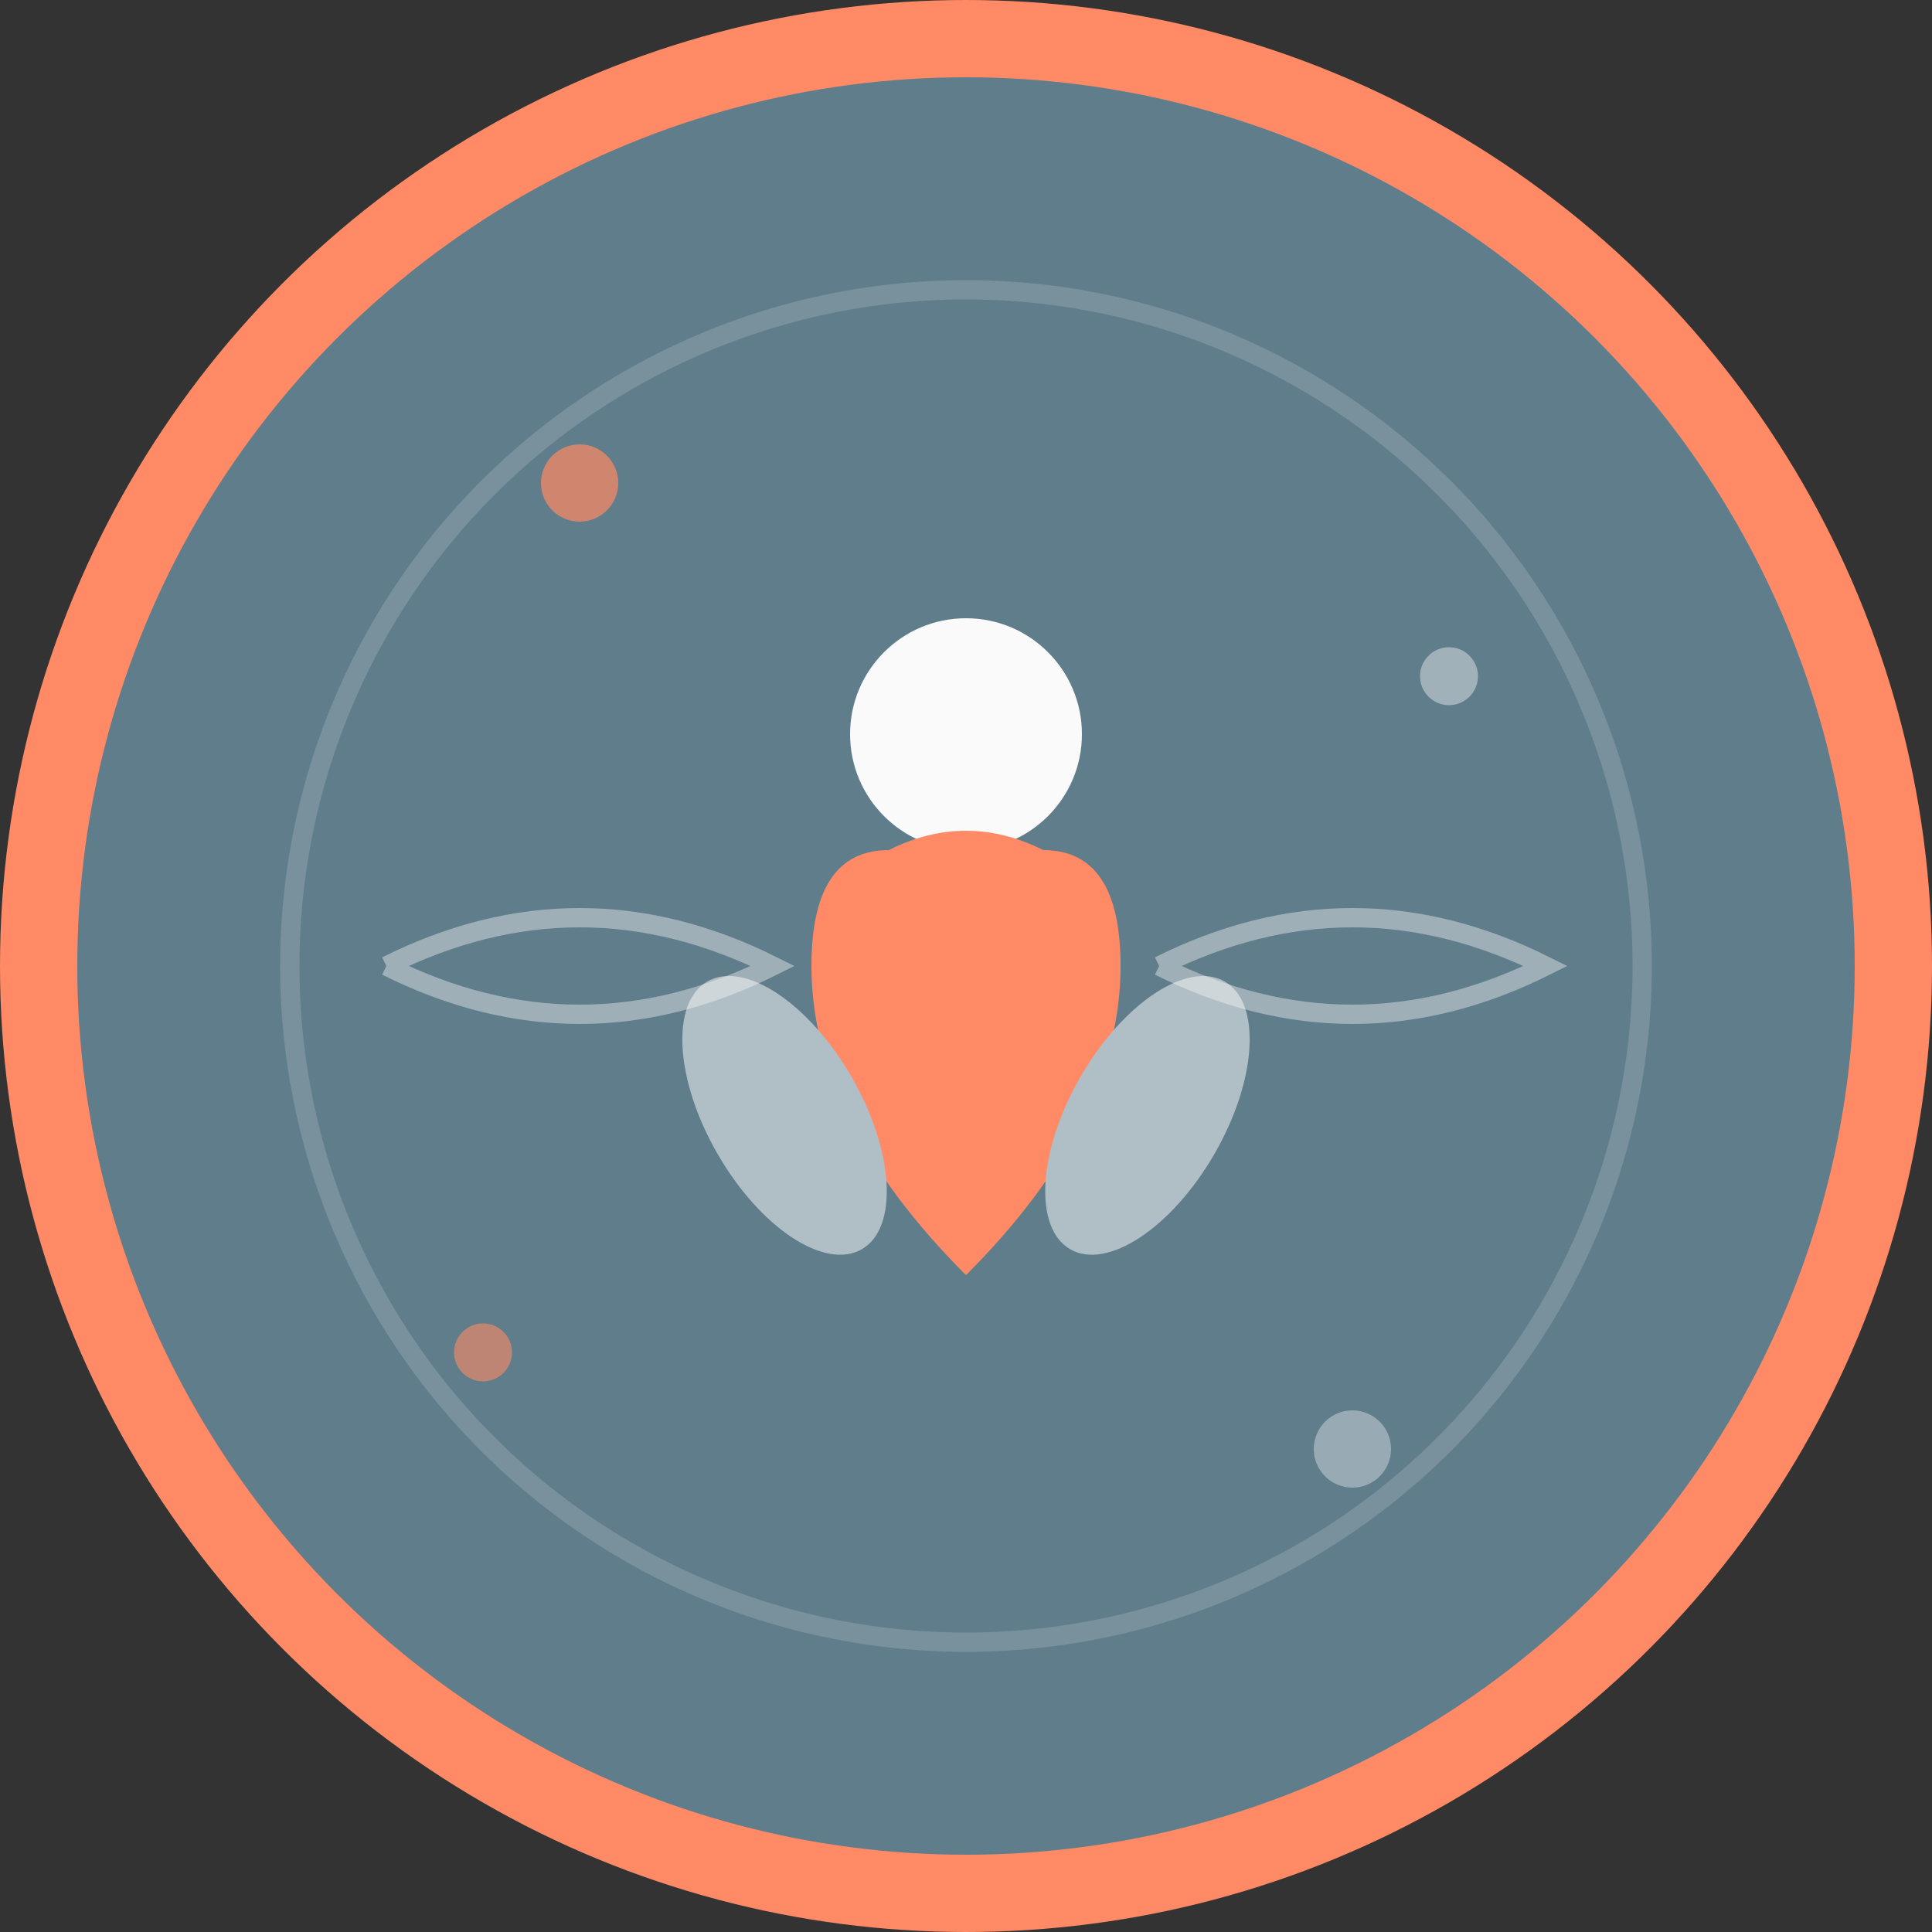
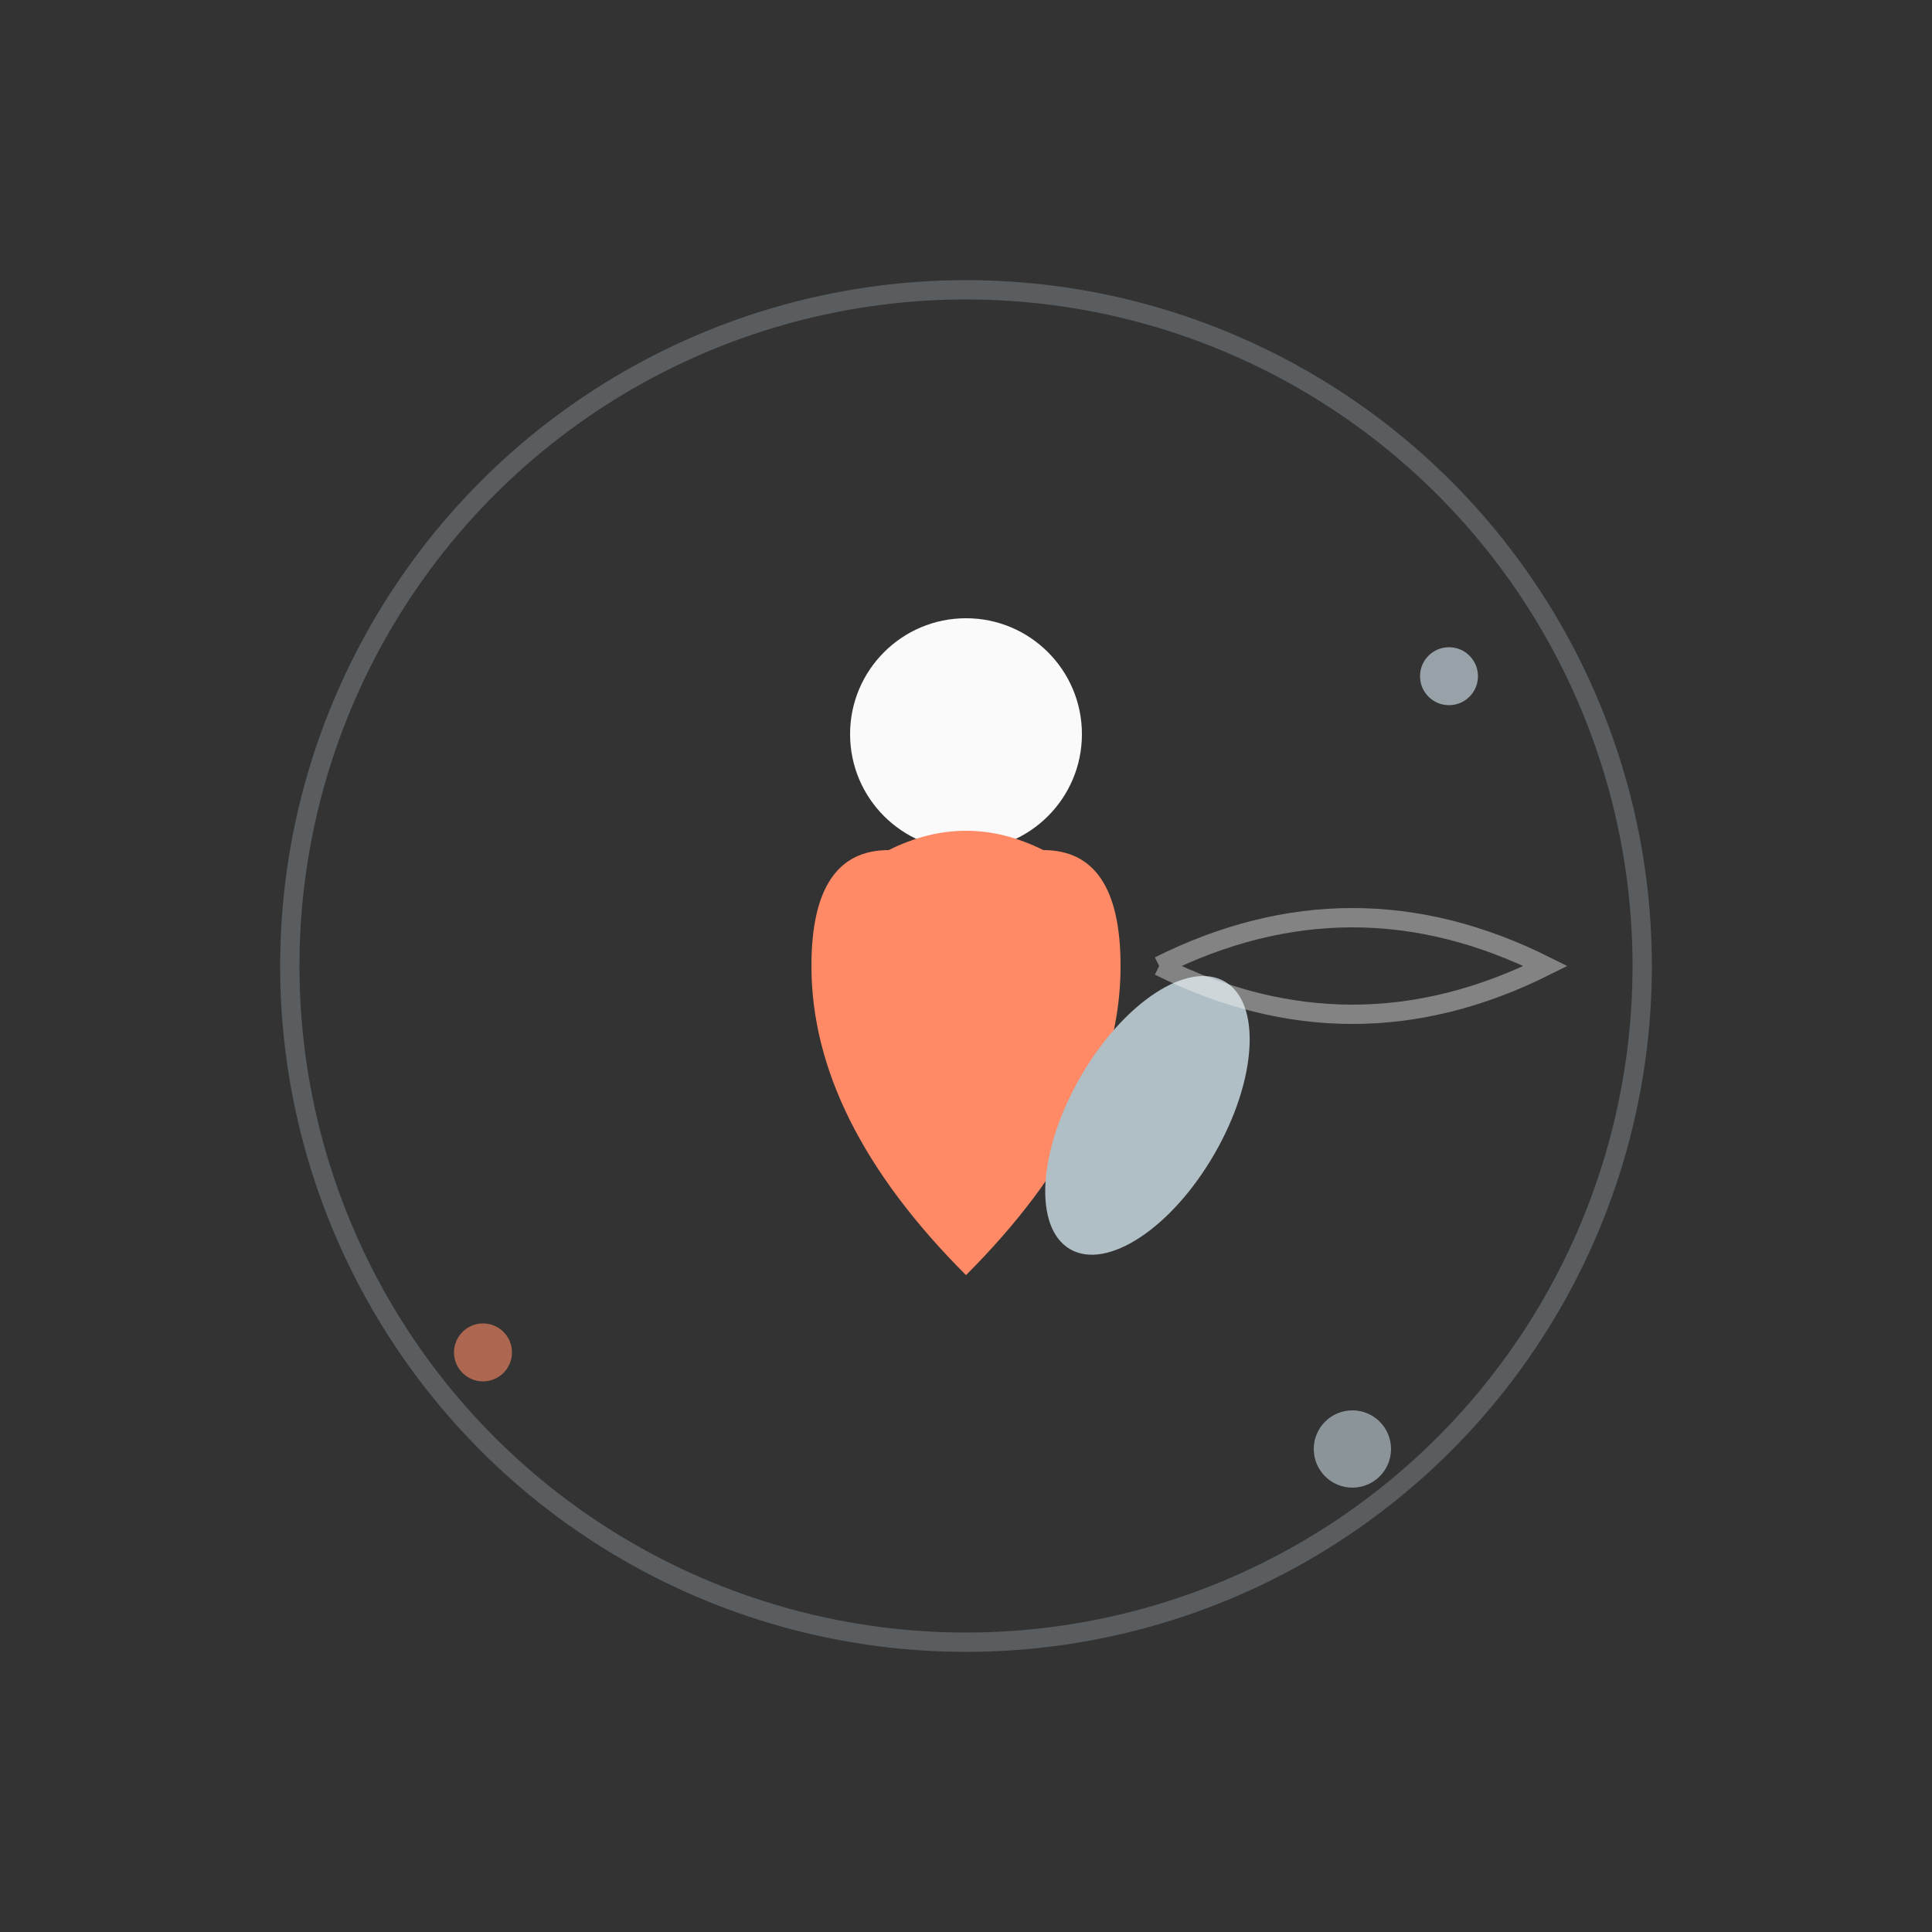
<svg xmlns="http://www.w3.org/2000/svg" viewBox="0 0 100 100" width="100" height="100">
  <rect x="0" y="0" width="100" height="100" fill="#333333" stroke="none" />
-   <circle cx="50" cy="50" r="48" fill="#607D8B" stroke="#FF8A65" stroke-width="4" />
  <circle cx="50" cy="50" r="35" fill="none" stroke="#B0BEC5" stroke-width="1" opacity="0.3" />
  <g transform="translate(50,50)">
    <circle cx="0" cy="-12" r="6" fill="#FAFAFA" />
    <path d="M -8,0 Q -8,-6 -4,-6 Q 0,-8 4,-6 Q 8,-6 8,0 Q 8,8 0,16 Q -8,8 -8,0 Z" fill="#FF8A65" />
-     <ellipse cx="-12" cy="2" rx="4" ry="8" fill="#B0BEC5" transform="rotate(-30)" />
    <ellipse cx="12" cy="2" rx="4" ry="8" fill="#B0BEC5" transform="rotate(30)" />
  </g>
-   <circle cx="30" cy="25" r="2" fill="#FF8A65" opacity="0.7" />
  <circle cx="75" cy="35" r="1.5" fill="#B0BEC5" opacity="0.8" />
  <circle cx="25" cy="70" r="1.5" fill="#FF8A65" opacity="0.6" />
  <circle cx="70" cy="75" r="2" fill="#B0BEC5" opacity="0.7" />
-   <path d="M 20,50 Q 30,45 40,50 Q 30,55 20,50" fill="none" stroke="#FAFAFA" stroke-width="1" opacity="0.4" />
  <path d="M 60,50 Q 70,45 80,50 Q 70,55 60,50" fill="none" stroke="#FAFAFA" stroke-width="1" opacity="0.4" />
</svg>